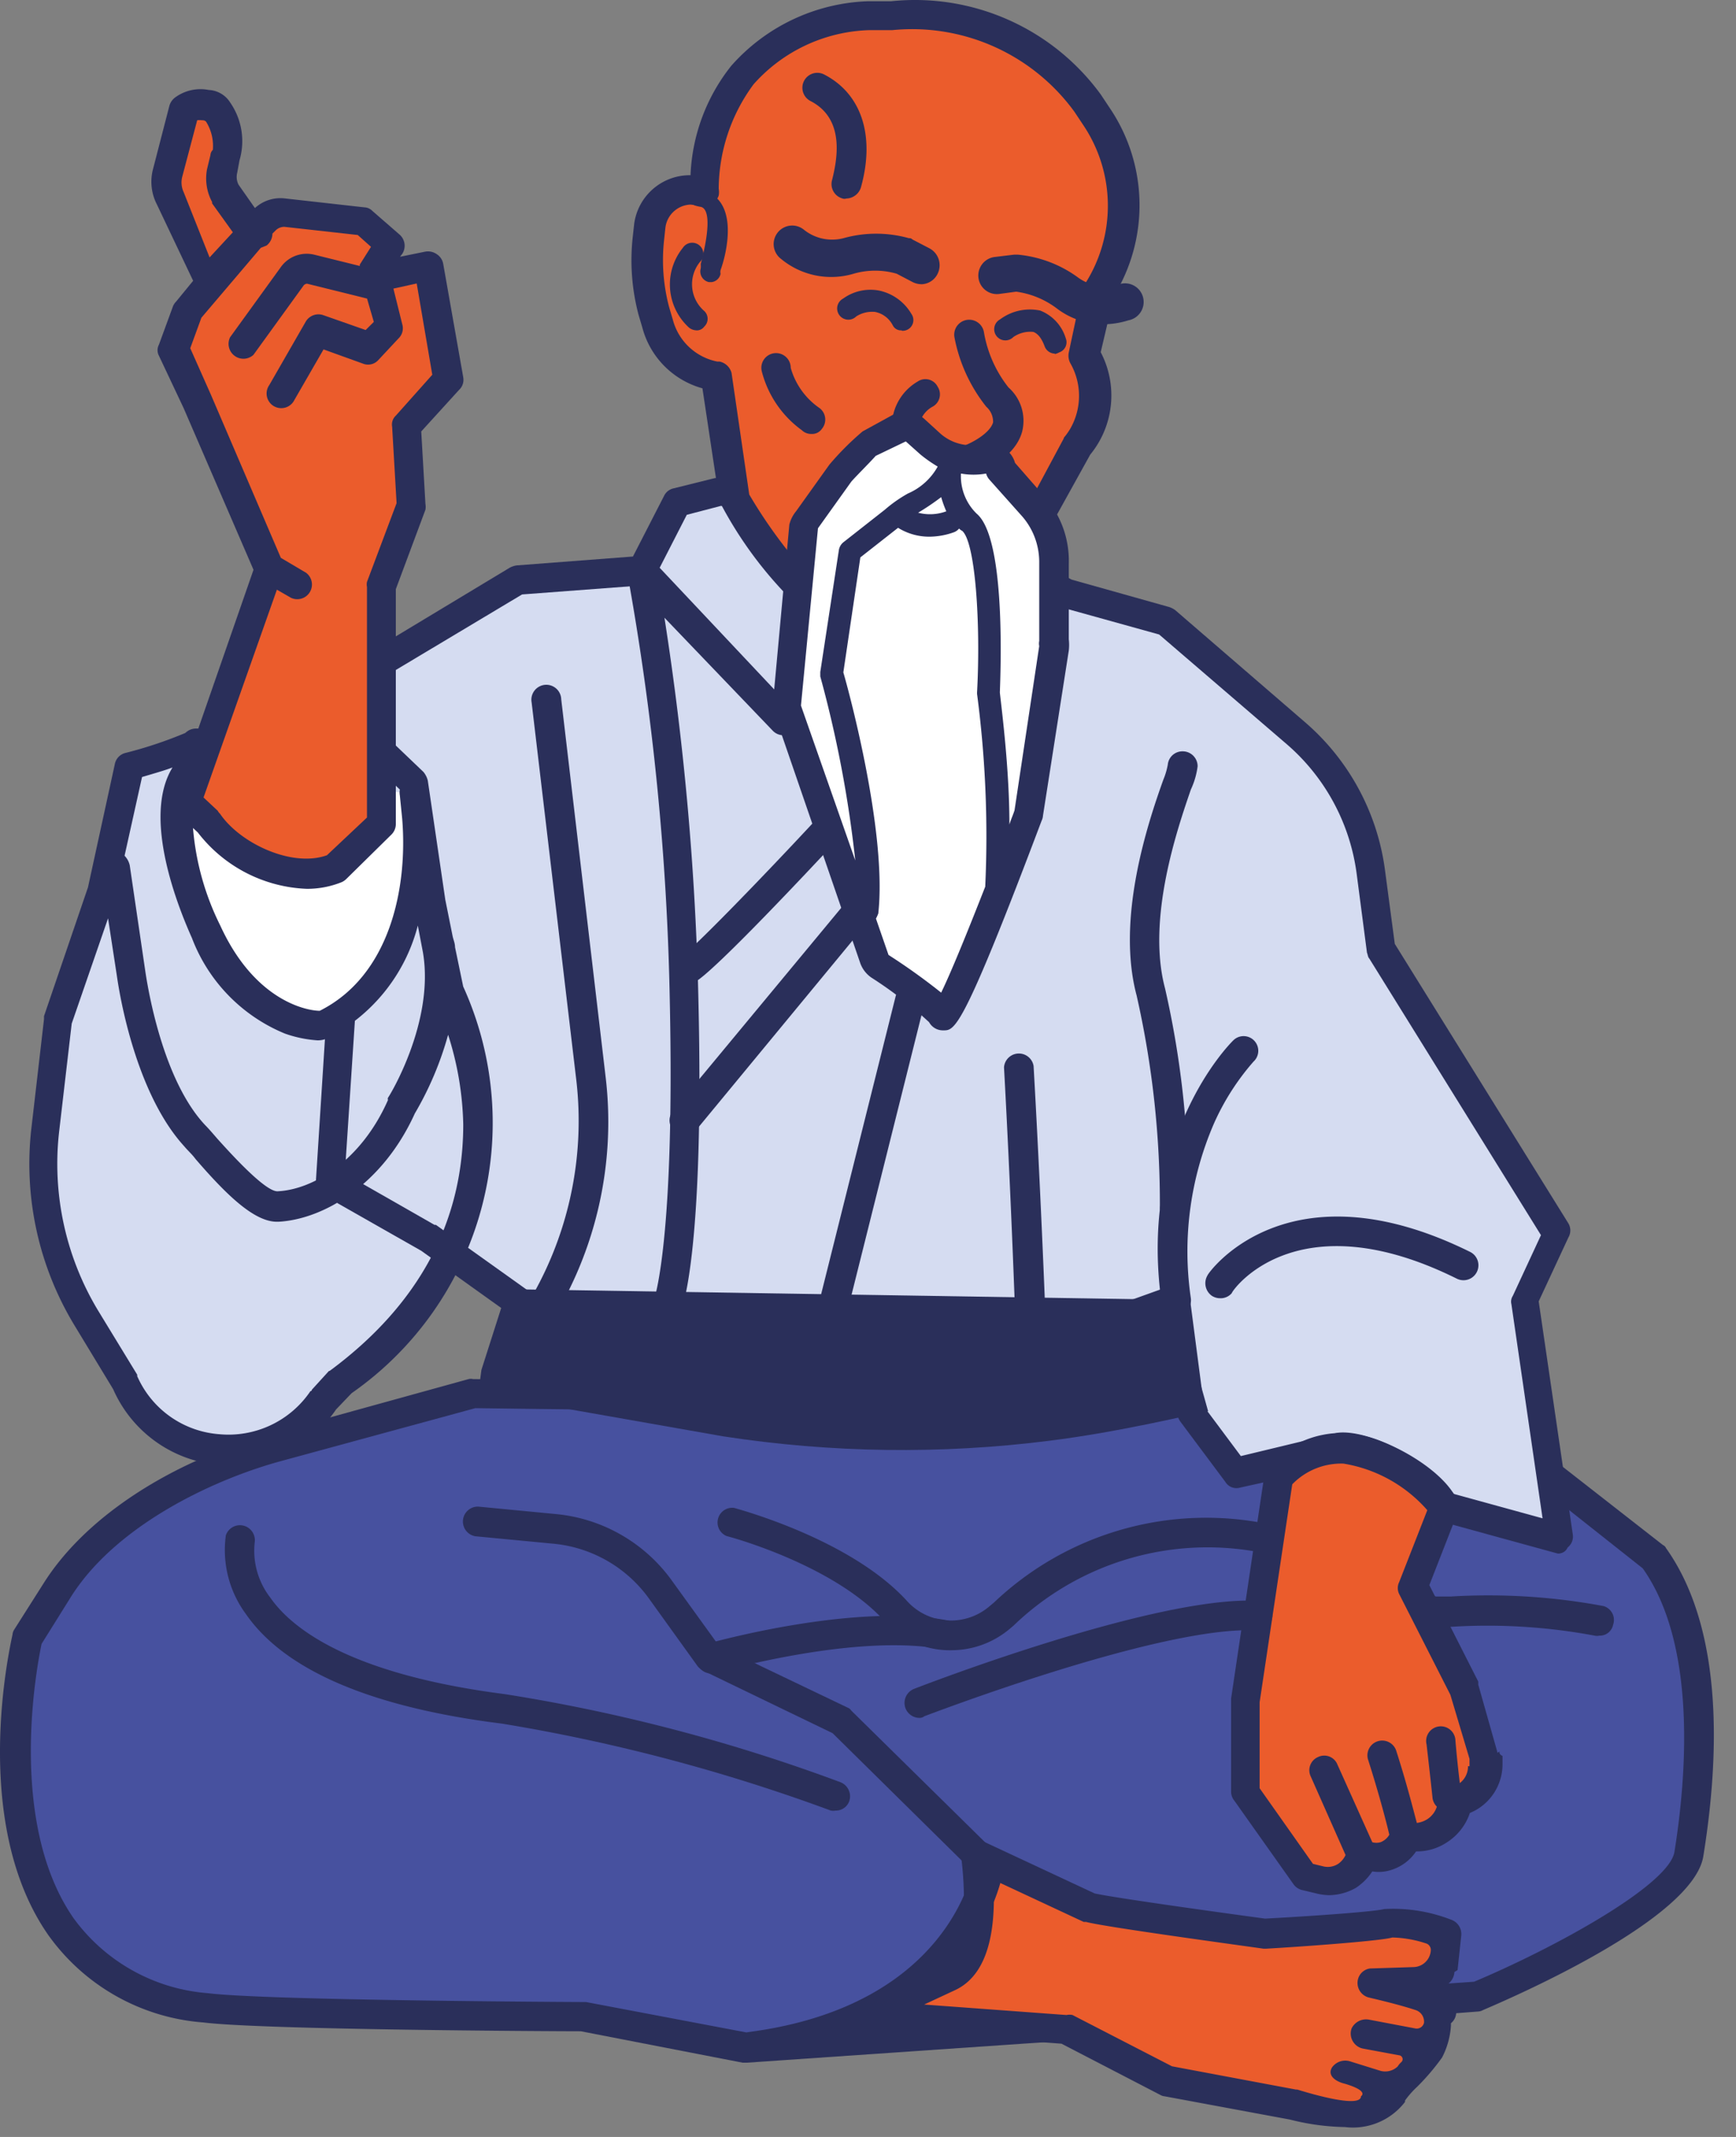
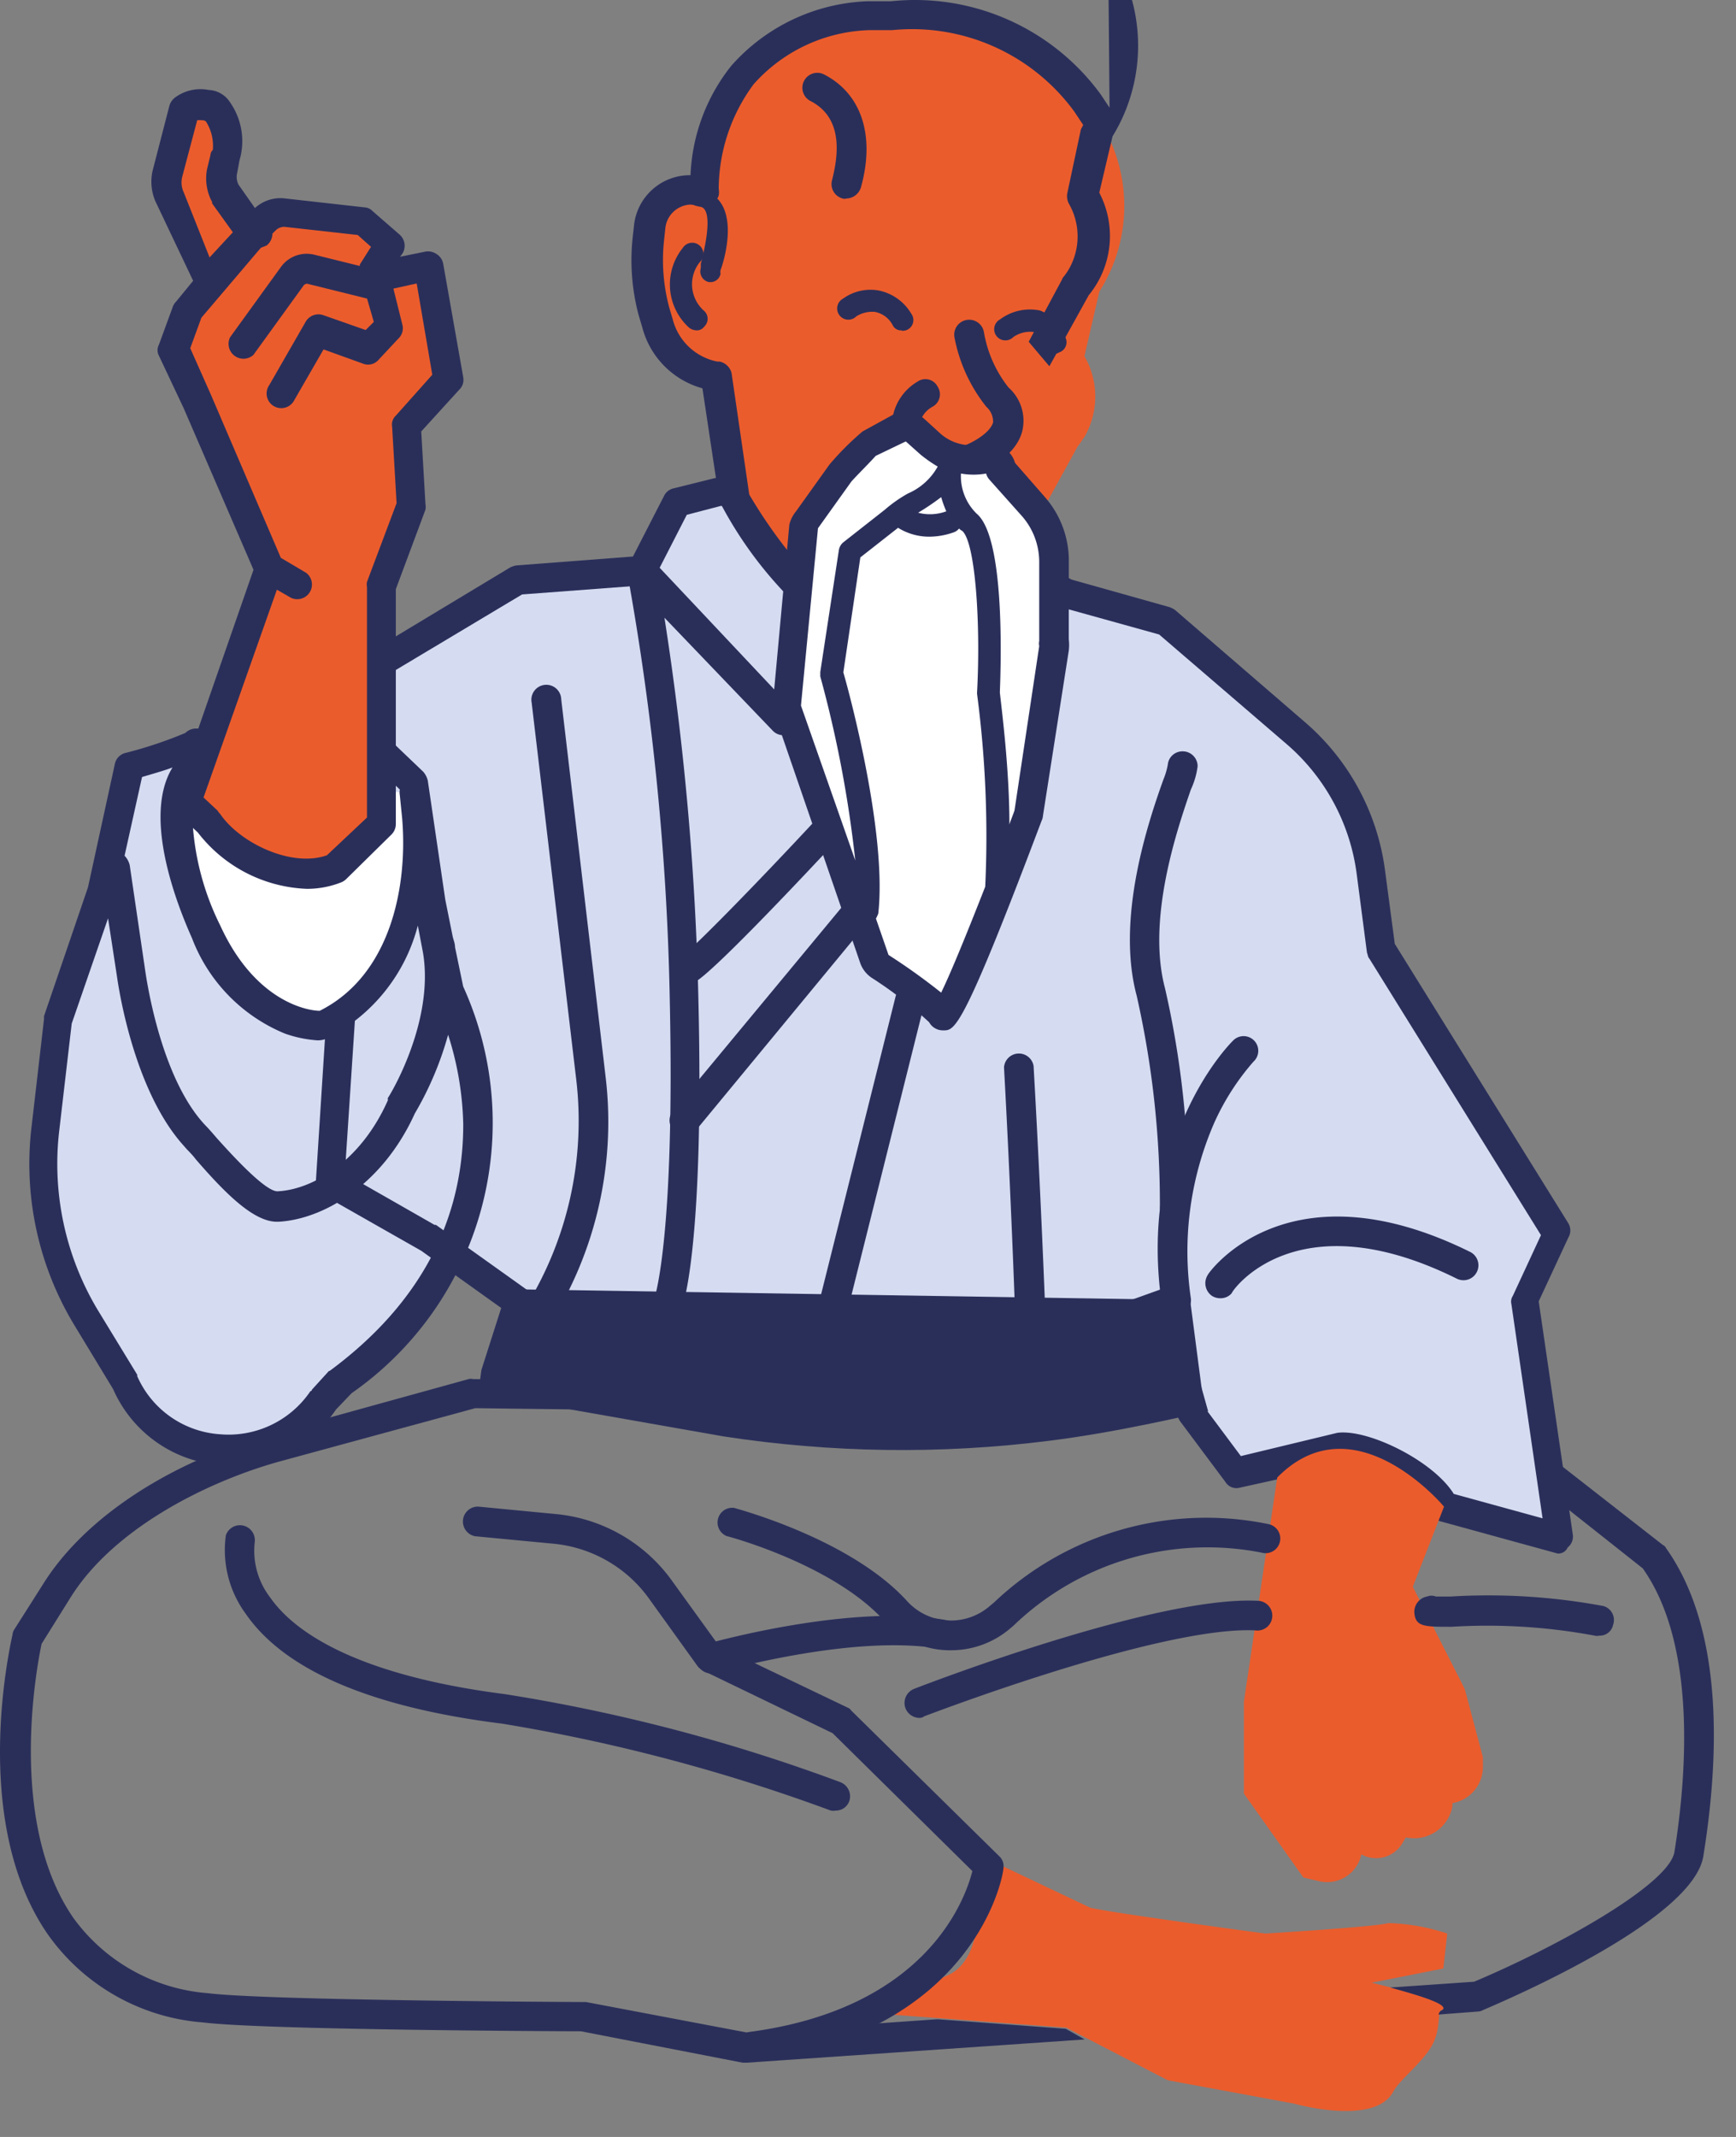
<svg xmlns="http://www.w3.org/2000/svg" width="78" height="96" fill="none">
  <rect width="100%" height="100%" fill="#808080" stroke="none" />
-   <path fill="#47519F" d="m74.29 69.945-4.606-3.6.399 2.73-5.233-1.434c-.565-1.33-3.537-2.805-4.562-2.595l-4.762 1.045-2-2.698-.273-1.883a71.803 71.803 0 0 0-13.897 1.045c-.303.23-18.126 0-18.126 0l-8.895 2.396c-3.631.962-7.828 3.265-9.797 6.435l-1.327 2.093S-2.442 88.7 9.196 90.106c2.731.333 16.933.397 16.933.397l7.325 1.4 32.863-2.301s9.061-3.83 9.502-6.392c.67-3.674 1.1-9.637-1.527-13.266h-.002Z" />
  <path fill="#EB5C2C" d="M48.984 85.701c.93.23 7.87 1.162 7.87 1.162s4.97-.303 5.536-.47a9.094 9.094 0 0 1 2.637.47l-.178 1.57-3.223.637s3.967.93 3.14 1.235c-.199.062 0 .9-.47 1.662-.472.765-1.434 1.496-1.696 1.998-.838 1.57-4.468.535-4.468.535l-5.662-1.047-4.563-2.365-9-.668 3.703-1.695c1.666-.763 1.436-3.86 1.236-5.461l5.138 2.437Z" />
  <path fill="#D5DCF1" d="M68.525 58.448 70 55.383l-7.87-12.66-.501-3.568a9.828 9.828 0 0 0-3.369-6.277l-5.84-5.011-4.456-1.267-8.31-4.53h-7.328l-1.936.45-1.6 3.137-5.566.43-5.17 3.066-.963.565-1.045 3.462v.502l-7.234-.365c-.96.455-1.967.806-3.003 1.047l-1.206 5.564L2.57 45.83l-.544 4.937a13.358 13.358 0 0 0 1.83 8.37l1.77 2.9c1.598 3.608 6.504 4.133 8.831.945l.106-.152.764-.838a15.654 15.654 0 0 0 4.927-5.764l3.967 2.805 5.903-.104 1.433.5c.877.306 1.806.43 2.732.368l3.003-.2 3.496.67c.427.083.868.083 1.298 0l4.268-1.13 3.328.398 3.234-1.13.67 5.064 1.998 2.698 4.762-1.044c1.045-.2 3.997 1.266 4.562 2.594l5.233 1.433-1.616-10.702Z" />
  <path fill="#2A2F5A" d="m22.79 57.914-1.16 3.63-.137 1.045 11 1.937c4.85.746 9.781.815 14.65.199 3.203-.399 6.467-1.204 7.138-1.33l-1.401-5.001-30.09-.48Z" />
  <path fill="#2A2F5A" d="M70.113 69.779a.26.26 0 0 1-.167 0l-5.232-1.436a.69.69 0 0 1-.431-.364 5.88 5.88 0 0 0-3.83-2.196l-4.73 1.045a.582.582 0 0 1-.67-.26l-2.032-2.722a1.257 1.257 0 0 1-.136-.302l-.565-4.185-2.438.826a.897.897 0 0 1-.303 0l-3.203-.367-4.134 1.1c-.503.144-1.03.18-1.548.103l-3.402-.637-2.929.199a7.636 7.636 0 0 1-3.09-.398l-1.297-.47-5.766.103a.632.632 0 0 1-.397-.134l-4.888-3.495-4.396-2.499a.63.63 0 0 1-.335-.638l1.267-19.879a.203.203 0 0 1 0-.138l1.045-3.461a.72.72 0 0 1 .304-.398l6.09-3.671a.982.982 0 0 1 .305-.104l5.234-.4 1.401-2.73a.62.62 0 0 1 .43-.333l1.853-.461h7.493c.115.004.228.025.336.062l8.194 4.498 4.396 1.236c.092.032.18.078.26.135l5.83 5.033a10.603 10.603 0 0 1 3.599 6.664l.438 3.297 7.799 12.555a.624.624 0 0 1 0 .638l-1.333 2.867 1.53 10.46a.62.62 0 0 1-.23.597.44.44 0 0 1-.324.262l.002-.002Zm-4.8-2.669 3.996 1.099-1.401-9.624a.466.466 0 0 1 .063-.367l1.266-2.73-7.715-12.429c-.063-.063-.063-.167-.103-.262l-.462-3.536a9.282 9.282 0 0 0-3.14-5.827l-5.736-4.93L47.75 27.3a.251.251 0 0 1-.136-.063l-8.12-4.509h-7.109l-1.527.399-1.436 2.804a.683.683 0 0 1-.533.365l-5.432.409-5.787 3.462-.899 3.138-1.277 19.419 4.029 2.302h.063l4.762 3.398 5.662-.103a.552.552 0 0 1 .23 0l1.433.503c.793.275 1.633.39 2.47.333l3.004-.198h.168l3.495.67c.344.069.7.069 1.045 0l4.272-1.131a.665.665 0 0 1 .26 0l3.14.367 3.066-1.1a.667.667 0 0 1 .565.063.563.563 0 0 1 .302.471l.639 4.896 1.654 2.218 4.33-1.044c1.362-.19 4.302 1.243 5.234 2.739l-.004.001Z" />
  <path fill="#fff" d="m8.587 34.425-.198.304c-1.267 1.736 0 5.367.838 7.165 1.967 4.3 5.169 4.27 5.232 4.186 3.434-1.602 4.53-5.599 4.186-9.365l-.103-1.045" />
  <path fill="#EB5C2C" d="m9.426 12.706-1.8-3.79a1.732 1.732 0 0 1-.103-1.159l.731-2.848c.308-.202.69-.266 1.046-.177.597-.166 1.205 1.769.838 2.303l-.138.67c-.062.357-.002.726.169 1.044l1.329 1.833" />
  <path fill="#EB5C2C" d="m13.36 26.327-1.329-.765-3.235-7.5-1.045-2.366.637-1.736 3.4-3.996a1.05 1.05 0 0 1 .965-.367l3.537.367 1.203 1.045-.795 1.297h.795l1.768-.365.9 5.095-1.906 2.092.23 3.568-1.401 3.663v10.67l-2.03 1.998c-1.905.795-4.595-.398-5.704-2.092l-.922-.816 3.632-10.463" />
  <path fill="#2A2F5A" d="m20.811 16.932-.9-5.095a.659.659 0 0 0-.303-.429.682.682 0 0 0-.502-.103l-1.132.23.104-.138a.668.668 0 0 0-.136-.868L16.74 9.484a.53.53 0 0 0-.368-.169l-3.549-.398c-.496-.066-.999.092-1.369.43L10.72 8.3a.76.76 0 0 1-.063-.535l.104-.562a3.047 3.047 0 0 0-.417-2.595 1.201 1.201 0 0 0-.963-.566 1.926 1.926 0 0 0-1.465.303.72.72 0 0 0-.303.398L6.88 7.58a2.224 2.224 0 0 0 .167 1.6l1.631 3.434-.762.93a.706.706 0 0 0-.138.2l-.636 1.736a.534.534 0 0 0 0 .503l1.11 2.354 3.138 7.26-3.568 10.265a.614.614 0 0 0 .167.7l.9.837a6.49 6.49 0 0 0 4.898 2.531 4.161 4.161 0 0 0 1.57-.302.717.717 0 0 0 .199-.137l2.03-1.998a.663.663 0 0 0 .199-.471V26.467l1.33-3.568a.772.772 0 0 0 0-.261l-.188-3.256 1.695-1.862a.617.617 0 0 0 .188-.585l.001-.003ZM8.253 8.635a1.03 1.03 0 0 1-.063-.7l.67-2.533a.72.72 0 0 1 .199 0c.064 0 .137 0 .2.064.237.38.344.823.304 1.267a.345.345 0 0 0-.107.23L9.3 7.61c-.092.5-.012 1.017.23 1.465v.062l.932 1.298-1.045 1.13-1.164-2.93Zm9.533 10.036a.547.547 0 0 0-.167.5l.2 3.433-1.33 3.537a.595.595 0 0 0 0 .23v10.356l-1.8 1.695c-1.568.562-3.902-.535-4.802-1.864a.463.463 0 0 1-.104-.135l-.638-.597 3.296-9.335.638.367a.66.66 0 0 0 .669-1.13l-1.13-.669-3.14-7.323-.93-2.093.501-1.37 2.67-3.14.26-.104a.693.693 0 0 0 .262-.535l.138-.137a.554.554 0 0 1 .397-.167l3.297.367.597.532-.503.796v.064l-2.03-.503a1.427 1.427 0 0 0-1.528.565l-2.271 3.14a.67.67 0 0 0 .647.964.682.682 0 0 0 .4-.17l2.27-3.138a.254.254 0 0 1 .138-.063l2.699.669.304 1.048-.367.365-1.904-.668a.662.662 0 0 0-.796.305l-1.63 2.836a.658.658 0 1 0 1.129.668l1.309-2.27 1.769.638a.62.62 0 0 0 .7-.168l.9-.964a.63.63 0 0 0 .168-.636l-.398-1.602 1.047-.23.7 4.1-1.637 1.836Zm12.266 40.465a.518.518 0 0 1-.23 0 .71.71 0 0 1-.398-.867c0-.063.9-2.698.67-13.33a119.73 119.73 0 0 0-1.905-19.175.65.65 0 0 1 .336-.735.712.712 0 0 1 .795.138l6.374 6.769a.658.658 0 0 1-.368 1.079.651.651 0 0 1-.597-.18l-4.875-5.085A129.31 129.31 0 0 1 31.38 44.91c.262 11.16-.7 13.725-.733 13.83a.61.61 0 0 1-.597.397h.001Z" />
  <path fill="#D5DCF1" d="M37.255 37.167s-5.57 5.993-6.333 6.392l6.333-6.392Z" />
  <path fill="#2A2F5A" d="M30.922 44.227a.702.702 0 0 1-.598-.367.668.668 0 0 1 .305-.898c.47-.305 3.496-3.401 6.165-6.279a.659.659 0 0 1 .963.9c-1.33 1.434-5.704 6.1-6.53 6.53a.528.528 0 0 1-.304.114h-.001Z" />
  <path fill="#D5DCF1" d="m38.52 40.994-7.766 9.364 7.767-9.364Z" />
  <path fill="#2A2F5A" d="M30.754 51.02a.697.697 0 0 1-.428-.168.676.676 0 0 1-.104-.93l7.764-9.365a.646.646 0 0 1 .93-.104c.278.232.324.64.106.93l-7.745 9.385a.69.69 0 0 1-.524.252Z" />
  <path fill="#D5DCF1" d="M53.149 34.425c0 .429-2.533 5.993-1.434 10.126a43.32 43.32 0 0 1 1.046 9.7" />
  <path fill="#2A2F5A" d="M52.783 54.886a.669.669 0 0 1-.669-.668 42.274 42.274 0 0 0-1.045-9.499c-.933-3.495.533-7.826 1.203-9.698.09-.216.156-.44.198-.67a.66.66 0 0 1 .67-.598c.37 0 .67.301.67.67-.045.363-.149.716-.303 1.045-.597 1.739-1.998 5.799-1.16 8.937a41.7 41.7 0 0 1 1.046 9.867.628.628 0 0 1-.61.617v-.003Z" />
  <path fill="#D5DCF1" d="M52.856 58.385c-.962-7.2 3.035-11.165 3.035-11.165l-3.035 11.165Z" />
  <path fill="#2A2F5A" d="M52.857 59.054a.68.68 0 0 1-.67-.565c-1.044-7.428 3.035-11.561 3.203-11.728a.659.659 0 1 1 .93.932 10.973 10.973 0 0 0-1.769 2.763 14.446 14.446 0 0 0-1.045 7.867.65.65 0 0 1-.565.732l-.084-.001Z" />
  <path fill="#EB5C2C" d="M57.388 66.376 55.89 76.442v4.133l2.67 3.767.702.167a1.57 1.57 0 0 0 1.904-1.203 1.372 1.372 0 0 0 1.863-.534l.136-.23c.969.21 1.92-.425 2.093-1.403v-.135a1.653 1.653 0 0 0 1.37-1.665v-.396l-.815-3.066-2.334-4.593 1.402-3.6s-4.028-4.834-7.492-1.309l-.002.001Z" />
-   <path fill="#2A2F5A" d="m67.287 78.744-.868-3.066v-.135l-2.197-4.333 1.298-3.326a.693.693 0 0 0-.103-.672c-.106-.103-2.303-2.698-5.003-2.836a4.407 4.407 0 0 0-3.434 1.498.534.534 0 0 0-.167.365l-1.498 10.064v4.185c0 .142.046.282.138.396l2.667 3.766a.657.657 0 0 0 .399.261l.7.168c.166.035.333.058.502.06a2.493 2.493 0 0 0 1.204-.332c.292-.193.54-.442.733-.735.28.046.567.025.838-.062.46-.141.861-.436 1.129-.838.488.008.965-.13 1.372-.397.492-.31.862-.779 1.046-1.329a2.363 2.363 0 0 0 1.466-2.165v-.397c-.138-.062-.138-.136-.138-.199l-.084.059Zm-1.328.597a.942.942 0 0 1-.368.762 52.786 52.786 0 0 1-.197-1.902.658.658 0 1 0-1.297.167s.169 1.463.264 2.363a.66.66 0 0 0 .198.43 1.047 1.047 0 0 1-.429.564 1.128 1.128 0 0 1-.47.168c-.17-.638-.472-1.831-.933-3.264a.664.664 0 0 0-1.266.396c.502 1.57.839 2.867.962 3.398a.772.772 0 0 1-.397.337.666.666 0 0 1-.367 0l-1.57-3.495a.636.636 0 0 0-.866-.333.644.644 0 0 0-.333.867l1.567 3.536a.975.975 0 0 1-.333.397.858.858 0 0 1-.703.104l-.428-.104-2.397-3.398v-3.86l1.466-9.793a3.067 3.067 0 0 1 2.301-.93 6.369 6.369 0 0 1 3.767 2.092l-1.265 3.233a.603.603 0 0 0 0 .532l2.302 4.53.86 2.878v.333l-.068-.008Z" />
  <path fill="#2A2F5A" d="M33.758 92.615a.682.682 0 0 1-.671-.566.701.701 0 0 1 .565-.763c7.933-1.045 9.702-5.902 10.038-7.23l-6.28-6.194-5.798-2.801a.796.796 0 0 1-.261-.2l-2.167-3.013a5.981 5.981 0 0 0-4.333-2.5l-3.494-.333a.671.671 0 0 1 .136-1.332l3.496.336a7.26 7.26 0 0 1 5.232 3.034l2.093 2.898 5.766 2.76a.326.326 0 0 1 .169.136l6.634 6.528a.61.61 0 0 1 .2.566c0 .303-1.236 7.323-11.23 8.662-.032.011-.063.011-.094.011l-.001.001Zm3.496-32.436a.301.301 0 0 1-.169 0 .69.69 0 0 1-.502-.794l3.664-14.647a.669.669 0 0 1 1.298.302L37.88 59.687a.64.64 0 0 1-.628.491v.001Zm9.03-.397a.66.66 0 0 1-.67-.638c0-.063-.2-5.702-.503-11.195a.67.67 0 0 1 1.329-.062c.313 5.492.533 11.163.533 11.246a.628.628 0 0 1-.67.671l-.018-.022Zm-3.557 14.355a3.954 3.954 0 0 1-2.973-1.298c-2.303-2.564-7.063-3.829-7.095-3.829a.66.66 0 0 1 .333-1.268c.198.064 5.232 1.401 7.764 4.185a2.66 2.66 0 0 0 3.706.23l.199-.166a13.84 13.84 0 0 1 12.36-3.516.66.66 0 0 1-.23 1.297 12.56 12.56 0 0 0-11.26 3.265l-.2.168a4.072 4.072 0 0 1-2.606.93l.002.002Z" />
  <path fill="#2A2F5A" d="M37.556 81.337a.596.596 0 0 1-.23 0 80.05 80.05 0 0 0-14.766-3.904c-5.87-.731-9.764-2.395-11.512-4.925a4.837 4.837 0 0 1-.9-3.536.668.668 0 0 1 1.137-.223.672.672 0 0 1 .161.525c-.103.893.15 1.79.7 2.5 1.046 1.496 3.768 3.463 10.528 4.332a77.938 77.938 0 0 1 15.08 3.955.68.68 0 0 1 .399.868.64.64 0 0 1-.598.41l.001-.002Z" />
  <path fill="#D5DCF1" d="M54.823 57.651s3.14-4.697 10.937-.838l-10.937.838Z" />
  <path fill="#2A2F5A" d="M54.824 58.322a.692.692 0 0 1-.367-.104.692.692 0 0 1-.198-.932c0-.063 3.538-5.127 11.796-1.045a.67.67 0 1 1-.599 1.202c-7.232-3.59-10.11.544-10.11.649a.652.652 0 0 1-.523.23h.001ZM31.957 75.177a.639.639 0 0 1-.638-.503.672.672 0 0 1 .47-.838c.262-.061 6.531-1.83 10.77-1.045.36.057.602.404.532.764a.669.669 0 0 1-.764.533c-3.934-.732-10.066 1.045-10.13 1.045-.073.044-.158.058-.24.044Zm9.368 1.998a.68.68 0 0 1-.639-.43.68.68 0 0 1 .368-.868c.427-.167 10.83-4.185 15.436-3.964a.669.669 0 1 1-.096 1.33c-4.3-.2-14.766 3.827-14.861 3.857a.35.35 0 0 1-.207.075h-.001Z" />
  <path fill="#D5DCF1" d="m24.558 31.495 1.999 16.992c.444 3.72-.402 7.48-2.396 10.65" />
  <path fill="#2A2F5A" d="M24.16 59.786a.784.784 0 0 1-.367-.104.682.682 0 0 1-.197-.932 15.863 15.863 0 0 0 2.301-10.2l-2.01-16.99a.671.671 0 1 1 1.33-.139l1.998 16.993a17.045 17.045 0 0 1-2.5 11.057.656.656 0 0 1-.555.315Z" />
-   <path fill="#EB5C2C" d="m61.25 91.402 3.035.565-3.034-.565Zm-.962 1.8 2.302.764-2.302-.763Z" />
-   <path fill="#2A2F5A" d="m65.49 88.503.167-1.568a.683.683 0 0 0-.471-.7 7.177 7.177 0 0 0-3.005-.472c-.335.104-2.963.302-5.337.429-1.936-.262-6.761-.93-7.66-1.131l-5.065-2.366a.684.684 0 0 0-.671.065.64.64 0 0 0-.262.638c.43 3.599-.365 4.53-.868 4.76L38.6 89.875a.67.67 0 0 0-.367.733c.05.296.298.516.597.534l8.866.669 4.436 2.3c.06.035.129.058.199.064l5.63 1.045c.807.209 1.635.321 2.469.336a2.95 2.95 0 0 0 2.699-1.13v-.063c.166-.23.356-.444.566-.637.402-.402.77-.835 1.1-1.297.23-.445.367-.933.397-1.433v-.104a.643.643 0 0 0 .23-.597c0-.261 0-.566-1.046-.964l.502-.103a.734.734 0 0 0 .471-.639l.14-.085Zm-7.202 5.368h-.062l-5.568-1.045-4.468-2.303a.646.646 0 0 0-.273 0l-6.394-.471 1.37-.638c1.738-.793 1.832-3.296 1.738-4.969l4.06 1.895h.105c.837.23 7.263 1.098 7.964 1.202h.136c1.162-.063 5.097-.335 5.662-.502.509.012 1.013.1 1.497.26.151.038.25.182.23.336a.795.795 0 0 1-.764.733l-1.968.063a.65.65 0 0 0-.534.47.675.675 0 0 0 .503.839c.7.165 1.497.364 2.093.563.237.08.39.315.367.566a.336.336 0 0 1-.367.26l-2.092-.397a.721.721 0 0 0-.796.396c-.134.39.1.81.503.9l1.631.302a.177.177 0 0 1 .124.283l-.018.02a.87.87 0 0 0-.168.199.81.81 0 0 1-.762.2l-1.35-.42a.73.73 0 0 0-.836.261c-.23.368.168.639.565.733 1.13.335.733.565.733.565 0 .534-2.094-.063-2.868-.303l.007.002Z" />
  <path fill="#47519F" d="M71.85 72.811c-2.427-.764-8.298-.26-7.566-.428l7.567.428Z" />
  <path fill="#2A2F5A" d="M71.852 73.48a.417.417 0 0 1-.199 0 26.18 26.18 0 0 0-6.436-.398c-1.204 0-1.601 0-1.666-.597a.7.7 0 0 1 .568-.763.551.551 0 0 1 .397 0h.67a28.13 28.13 0 0 1 6.863.429.651.651 0 0 1 .43.838.608.608 0 0 1-.628.49ZM20.812 44.32l-.367-1.768c0-.166-.062-.303-.103-.47l-.335-1.665-.785-5.345a.951.951 0 0 0-.2-.397l-1.465-1.401a.859.859 0 0 0-.429-.2v1.6l.837.795a.76.76 0 0 0 0 .261l.105 1.045c.26 3.14-.565 7.063-3.705 8.634-.533 0-2.898-.398-4.468-3.83a11.982 11.982 0 0 1-1.265-5.397l-.168-.137.627-2.019.47-1.297h-.73a.686.686 0 0 0-.503.198 18.9 18.9 0 0 1-2.699.9.64.64 0 0 0-.47.501l-1.206 5.534-1.976 5.787v.135l-.566 4.896a13.993 13.993 0 0 0 1.936 8.862l1.738 2.867a5.713 5.713 0 0 0 4.76 3.398c.178.017.357.017.534 0 1.889.01 3.659-.924 4.72-2.488l.7-.732a14.803 14.803 0 0 0 5.013-18.268v.002ZM6.382 34.907c.566-.168 1.047-.305 1.37-.43-1.4 2.27.304 6.392.87 7.658a7.533 7.533 0 0 0 4.185 4.3c.471.167.965.269 1.466.302.124 0 .248-.02.365-.063a7.879 7.879 0 0 0 4.135-5.094l.23 1.205c.533 3.137-1.528 6.495-1.57 6.528a.134.134 0 0 0 0 .103c-1.203 2.733-3.369 4.03-4.97 4.102-.565 0-2.094-1.694-2.7-2.365-.199-.23-.367-.428-.534-.597-1.832-1.935-2.533-5.795-2.7-6.923l-.7-4.762a.916.916 0 0 0-.232-.428l.785-3.536Zm8.499 26.626s-.064.061-.106.061l-.764.839s0 .062-.062.062a4.445 4.445 0 0 1-4.1 1.935 4.38 4.38 0 0 1-3.687-2.615.1.1 0 0 0 0-.063l-1.769-2.9a12.763 12.763 0 0 1-1.734-8.034l.563-4.834 1.633-4.73.398 2.595c.23 1.601 1.047 5.493 3.035 7.658.136.169.333.336.502.566 1.34 1.55 2.607 2.813 3.652 2.813h.063c1.999-.104 4.667-1.63 6.133-4.864a14.736 14.736 0 0 0 1.496-3.536c.422 1.303.651 2.66.68 4.03 0 4.328-1.957 8.065-5.955 11.036l.022-.02Z" />
  <path fill="#EB5C2C" d="M31.654 8.603a9.42 9.42 0 0 1 1.716-5.231V3.31A7.717 7.717 0 0 1 39.001.672h1.048a9.67 9.67 0 0 1 8.832 3.965l.398.597a7.16 7.16 0 0 1 .115 7.867L48.724 16a3.629 3.629 0 0 1 0 3.631c-.104.136-.2.303-.305.428l-2.09 3.799-1.969 2.867-3.905.47-4.468-.7a19.912 19.912 0 0 1-2.96-3.976l-.839-5.599h-.103a3.139 3.139 0 0 1-2.533-2.365l-.167-.565a8.817 8.817 0 0 1-.2-3.253v-.566a1.851 1.851 0 0 1 1.864-1.633l.605.066Z" />
-   <path fill="#2A2F5A" d="M41.387 12.768a.905.905 0 0 1-.397-.104l-.7-.367a3.47 3.47 0 0 0-1.937 0 3.534 3.534 0 0 1-3.265-.67.833.833 0 1 1 1.046-1.296c.5.394 1.154.528 1.769.368a5.442 5.442 0 0 1 2.928 0c.065 0 .106 0 .17.062l.764.397a.86.86 0 0 1 .368 1.13.832.832 0 0 1-.745.482v-.002Zm8.235 1.8a3.49 3.49 0 0 1-2.165-.732 3.91 3.91 0 0 0-1.8-.733l-.763.103a.835.835 0 0 1-.869-1.16.837.837 0 0 1 .671-.502l.868-.104h.168a5.435 5.435 0 0 1 2.731 1.045 2.096 2.096 0 0 0 1.769.305.838.838 0 1 1 .47 1.6c-.348.11-.711.17-1.079.177v.001Zm-13.164 4.926a.587.587 0 0 1-.428-.165 4.71 4.71 0 0 1-1.8-2.637.66.66 0 1 1 1.298-.168 3.26 3.26 0 0 0 1.297 1.81c.293.225.34.648.104.93a.528.528 0 0 1-.471.23Z" />
-   <path fill="#2A2F5A" d="m49.853 4.838-.397-.597A10.33 10.33 0 0 0 40.038.056h-1.047a8.589 8.589 0 0 0-6.133 2.898 8.42 8.42 0 0 0-1.832 4.917 2.523 2.523 0 0 0-2.533 2.196l-.062.566a9.56 9.56 0 0 0 .261 3.514l.168.566a3.853 3.853 0 0 0 2.701 2.732l.764 5.075a17.943 17.943 0 0 0 3.202 4.393.647.647 0 0 0 .335.168c.063-.534.104-1.047.168-1.57a22.173 22.173 0 0 1-2.366-3.295l-.795-5.462a.707.707 0 0 0-.543-.512h-.103a2.585 2.585 0 0 1-1.99-1.872l-.167-.567a8.218 8.218 0 0 1-.23-3.002l.06-.565a1.183 1.183 0 0 1 1.131-1.045l.565.063a.685.685 0 0 0 .7-.47.845.845 0 0 0 0-.305 7.963 7.963 0 0 1 1.57-4.696 7.238 7.238 0 0 1 5.169-2.428h1.047a9.021 9.021 0 0 1 8.194 3.662l.397.597a6.502 6.502 0 0 1 .064 7.165l-.104.2-.608 2.854a.732.732 0 0 0 .063.471c.53.916.53 2.046 0 2.962a3.098 3.098 0 0 1-.23.333s-.063.064-.063.106l-1.507 2.813c.502.597.93 1.1.93 1.1l1.769-3.192a4.192 4.192 0 0 0 .473-4.604l.595-2.53a7.795 7.795 0 0 0-.199-8.455l.002.001Z" />
+   <path fill="#2A2F5A" d="m49.853 4.838-.397-.597A10.33 10.33 0 0 0 40.038.056h-1.047a8.589 8.589 0 0 0-6.133 2.898 8.42 8.42 0 0 0-1.832 4.917 2.523 2.523 0 0 0-2.533 2.196l-.062.566a9.56 9.56 0 0 0 .261 3.514l.168.566a3.853 3.853 0 0 0 2.701 2.732l.764 5.075a17.943 17.943 0 0 0 3.202 4.393.647.647 0 0 0 .335.168c.063-.534.104-1.047.168-1.57a22.173 22.173 0 0 1-2.366-3.295l-.795-5.462a.707.707 0 0 0-.543-.512h-.103a2.585 2.585 0 0 1-1.99-1.872l-.167-.567a8.218 8.218 0 0 1-.23-3.002l.06-.565a1.183 1.183 0 0 1 1.131-1.045l.565.063a.685.685 0 0 0 .7-.47.845.845 0 0 0 0-.305 7.963 7.963 0 0 1 1.57-4.696 7.238 7.238 0 0 1 5.169-2.428h1.047a9.021 9.021 0 0 1 8.194 3.662l.397.597l-.104.2-.608 2.854a.732.732 0 0 0 .063.471c.53.916.53 2.046 0 2.962a3.098 3.098 0 0 1-.23.333s-.063.064-.063.106l-1.507 2.813c.502.597.93 1.1.93 1.1l1.769-3.192a4.192 4.192 0 0 0 .473-4.604l.595-2.53a7.795 7.795 0 0 0-.199-8.455l.002.001Z" />
  <path fill="#2A2F5A" d="M38.026 8.918a.247.247 0 0 1-.167 0 .671.671 0 0 1-.471-.838c.262-1.045.534-2.76-.963-3.537a.67.67 0 1 1 .595-1.202c1.697.87 2.303 2.763 1.666 5.064a.704.704 0 0 1-.66.513Zm5.536 12.398a.676.676 0 0 1-.637-.428.69.69 0 0 1 .397-.868c.368-.135 1.16-.563 1.298-1.045a.897.897 0 0 0-.303-.7 7.131 7.131 0 0 1-1.436-3.14.672.672 0 0 1 1.33-.198c.155.901.533 1.75 1.1 2.468a2 2 0 0 1 .617 1.977c-.335 1.267-1.967 1.863-2.094 1.936l-.272-.002Zm-11.606-8.642h-.103a.49.49 0 0 1-.368-.617 1.137 1.137 0 0 0 0-.199c.471-1.8.336-2.5 0-2.564-.332-.06-.532-.134-.47-.396a.472.472 0 0 1 .597-.335c1.6.47 1.045 2.804.764 3.569a.344.344 0 0 0 0 .167.47.47 0 0 1-.42.377v-.002Z" />
  <path fill="#2A2F5A" d="M31.276 14.839a.542.542 0 0 1-.367-.167 2.617 2.617 0 0 1-.23-3.536.502.502 0 1 1 .765.638 1.59 1.59 0 0 0 .199 2.198.48.48 0 0 1 0 .7.41.41 0 0 1-.368.169l.002-.002Zm16.128 1.047a.499.499 0 0 1-.47-.335c-.139-.368-.305-.565-.504-.639a1.329 1.329 0 0 0-.9.23.502.502 0 1 1-.596-.794 2.246 2.246 0 0 1 1.8-.397c.555.216.979.675 1.151 1.245a.481.481 0 0 1-.303.638.588.588 0 0 1-.2.074l.022-.022Zm-6.897-1.045a.409.409 0 0 1-.397-.232c-.161-.31-.453-.53-.796-.597a1.342 1.342 0 0 0-.839.2.503.503 0 1 1-.595-.797 2.102 2.102 0 0 1 1.601-.365 2.211 2.211 0 0 1 1.466 1.047.481.481 0 0 1-.43.762l-.01-.018Zm.597 5.167a.793.793 0 0 1-.47-.168 1.406 1.406 0 0 1-.504-1.203 2.34 2.34 0 0 1 1.1-1.496.616.616 0 0 1 .899.23.629.629 0 0 1-.23.9 1.17 1.17 0 0 0-.47.47l.103.104a.645.645 0 0 1 0 .93.628.628 0 0 1-.44.221l.012.012Z" />
  <path fill="#fff" d="m40.423 19.235-1.433.7c-.063 0-1.204 1.235-1.267 1.298l-1.497 2.092c-.06.094-.106.195-.136.304l-.733 7.961a.552.552 0 0 0 0 .23l3.862 11.226a.533.533 0 0 0 .23.303 19.124 19.124 0 0 1 2.867 2.198c.26.47 3.538-8.192 3.83-8.968v-.134l1.13-7.397a.899.899 0 0 0 0-.304v-3.567c0-.919-.33-1.806-.93-2.501l-.263-.333-1.203-1.372a.587.587 0 0 0-.7-.502c-.859.21-1.764 0-2.44-.565l-.7-.637a.777.777 0 0 0-.619-.031l.002-.001Z" />
  <path fill="#2A2F5A" d="M42.288 22.331c.062.218.138.43.23.639a2.1 2.1 0 0 1-1.266.063c.358-.213.704-.448 1.036-.7v-.002Zm-5.536 1.401 1.496-2.092c.136-.166.9-.93 1.098-1.16l1.352-.65.67.598c.241.195.496.374.764.532a2.79 2.79 0 0 1-1.33 1.206 6.109 6.109 0 0 0-1.044.731l-1.864 1.464a.566.566 0 0 0-.2.335l-.838 5.493v.2a52.818 52.818 0 0 1 1.572 8.266l-2.44-6.958.764-7.965Zm5.536 20.862a27.943 27.943 0 0 0-2.366-1.694l-.565-1.633a1.79 1.79 0 0 0 .105-.23c.398-3.6-1.297-9.897-1.57-10.83l.764-5.166 1.695-1.33c.44.274.949.412 1.466.398.356-.01.712-.077 1.045-.199a.538.538 0 0 0 .23-.166c.04.042.086.078.138.103.597.503.838 4.186.67 7.262v.062c.378 2.87.502 5.77.367 8.663-.808 2.06-1.54 3.86-1.98 4.76Zm3.296-8.192c-.063.2-.168.43-.23.639 0-2.469-.335-5.064-.43-5.932.064-1.665.2-7-1.044-8.035a2.344 2.344 0 0 1-.703-1.8c.374.066.758.066 1.13 0a.67.67 0 0 0 .138.262L45.93 23.2c.488.562.758 1.282.763 2.028v3.567a.556.556 0 0 0 0 .23l-1.109 7.376Zm2.438-7.67v-3.43a4.34 4.34 0 0 0-1.045-2.939l-1.372-1.57a1.102 1.102 0 0 0-.471-.639 1.336 1.336 0 0 0-1.045-.2 2.095 2.095 0 0 1-1.864-.501l-.701-.64a1.288 1.288 0 0 0-1.371-.198l-1.392.763c-.54.456-1.04.957-1.496 1.496l-1.496 2.093a1.52 1.52 0 0 0-.303.597l-.732 7.962c-.012.18.01.362.063.534l3.861 11.224c.097.261.273.483.502.639a18.295 18.295 0 0 1 2.585 1.998c.12.22.348.359.597.367h.063c.502 0 .868-.063 4.395-9.417a.611.611 0 0 0 .062-.23l1.16-7.417a2.298 2.298 0 0 0 0-.503v.011Zm-.135 62.41-5.766-.43-8.562.597-7.231-1.37h-.136c-.137 0-14.201-.063-16.86-.398a8.245 8.245 0 0 1-6.027-3.369C.3 81.842 1.672 74.78 1.869 73.848l1.268-2.03c1.967-3.203 6.279-5.292 9.418-6.161l8.802-2.397c16.745.23 18.126.065 18.43-.103l-.136.063a69.61 69.61 0 0 1 13.761-1.047l-.157-1.286c-2.165-.063-4.3 0-6.099.103-2.93.2-7.735.765-8.163 1.1a.889.889 0 0 1 .23-.136c-.795.135-11.428.063-17.97 0a.415.415 0 0 0-.198 0l-7.566 2.092a5.294 5.294 0 0 1-3.601 1.13c-3.003 1.16-6.195 3.198-7.933 5.959L.626 73.228a.486.486 0 0 0-.063.198c-.062.336-1.967 8.37 1.601 13.496a9.42 9.42 0 0 0 6.972 3.935c2.668.333 15.801.396 16.963.396l7.273 1.412h.167l15.195-1.045-.847-.478Zm26.968-21.595a.26.26 0 0 0-.135-.136l-4.867-3.8s-.063 0-.103-.061l-.169-.063.262 1.83 3.966 3.139c2.47 3.484 1.947 9.49 1.424 12.745-.262 1.495-5.37 4.299-9.001 5.826l-3.767.261c1.099.303 2.868.795 2.27 1.045a.355.355 0 0 0-.103.169l1.799-.138a.474.474 0 0 0 .198-.062c1.57-.67 9.418-4.101 9.9-6.895.692-4.267.985-10.126-1.674-13.861Z" />
</svg>